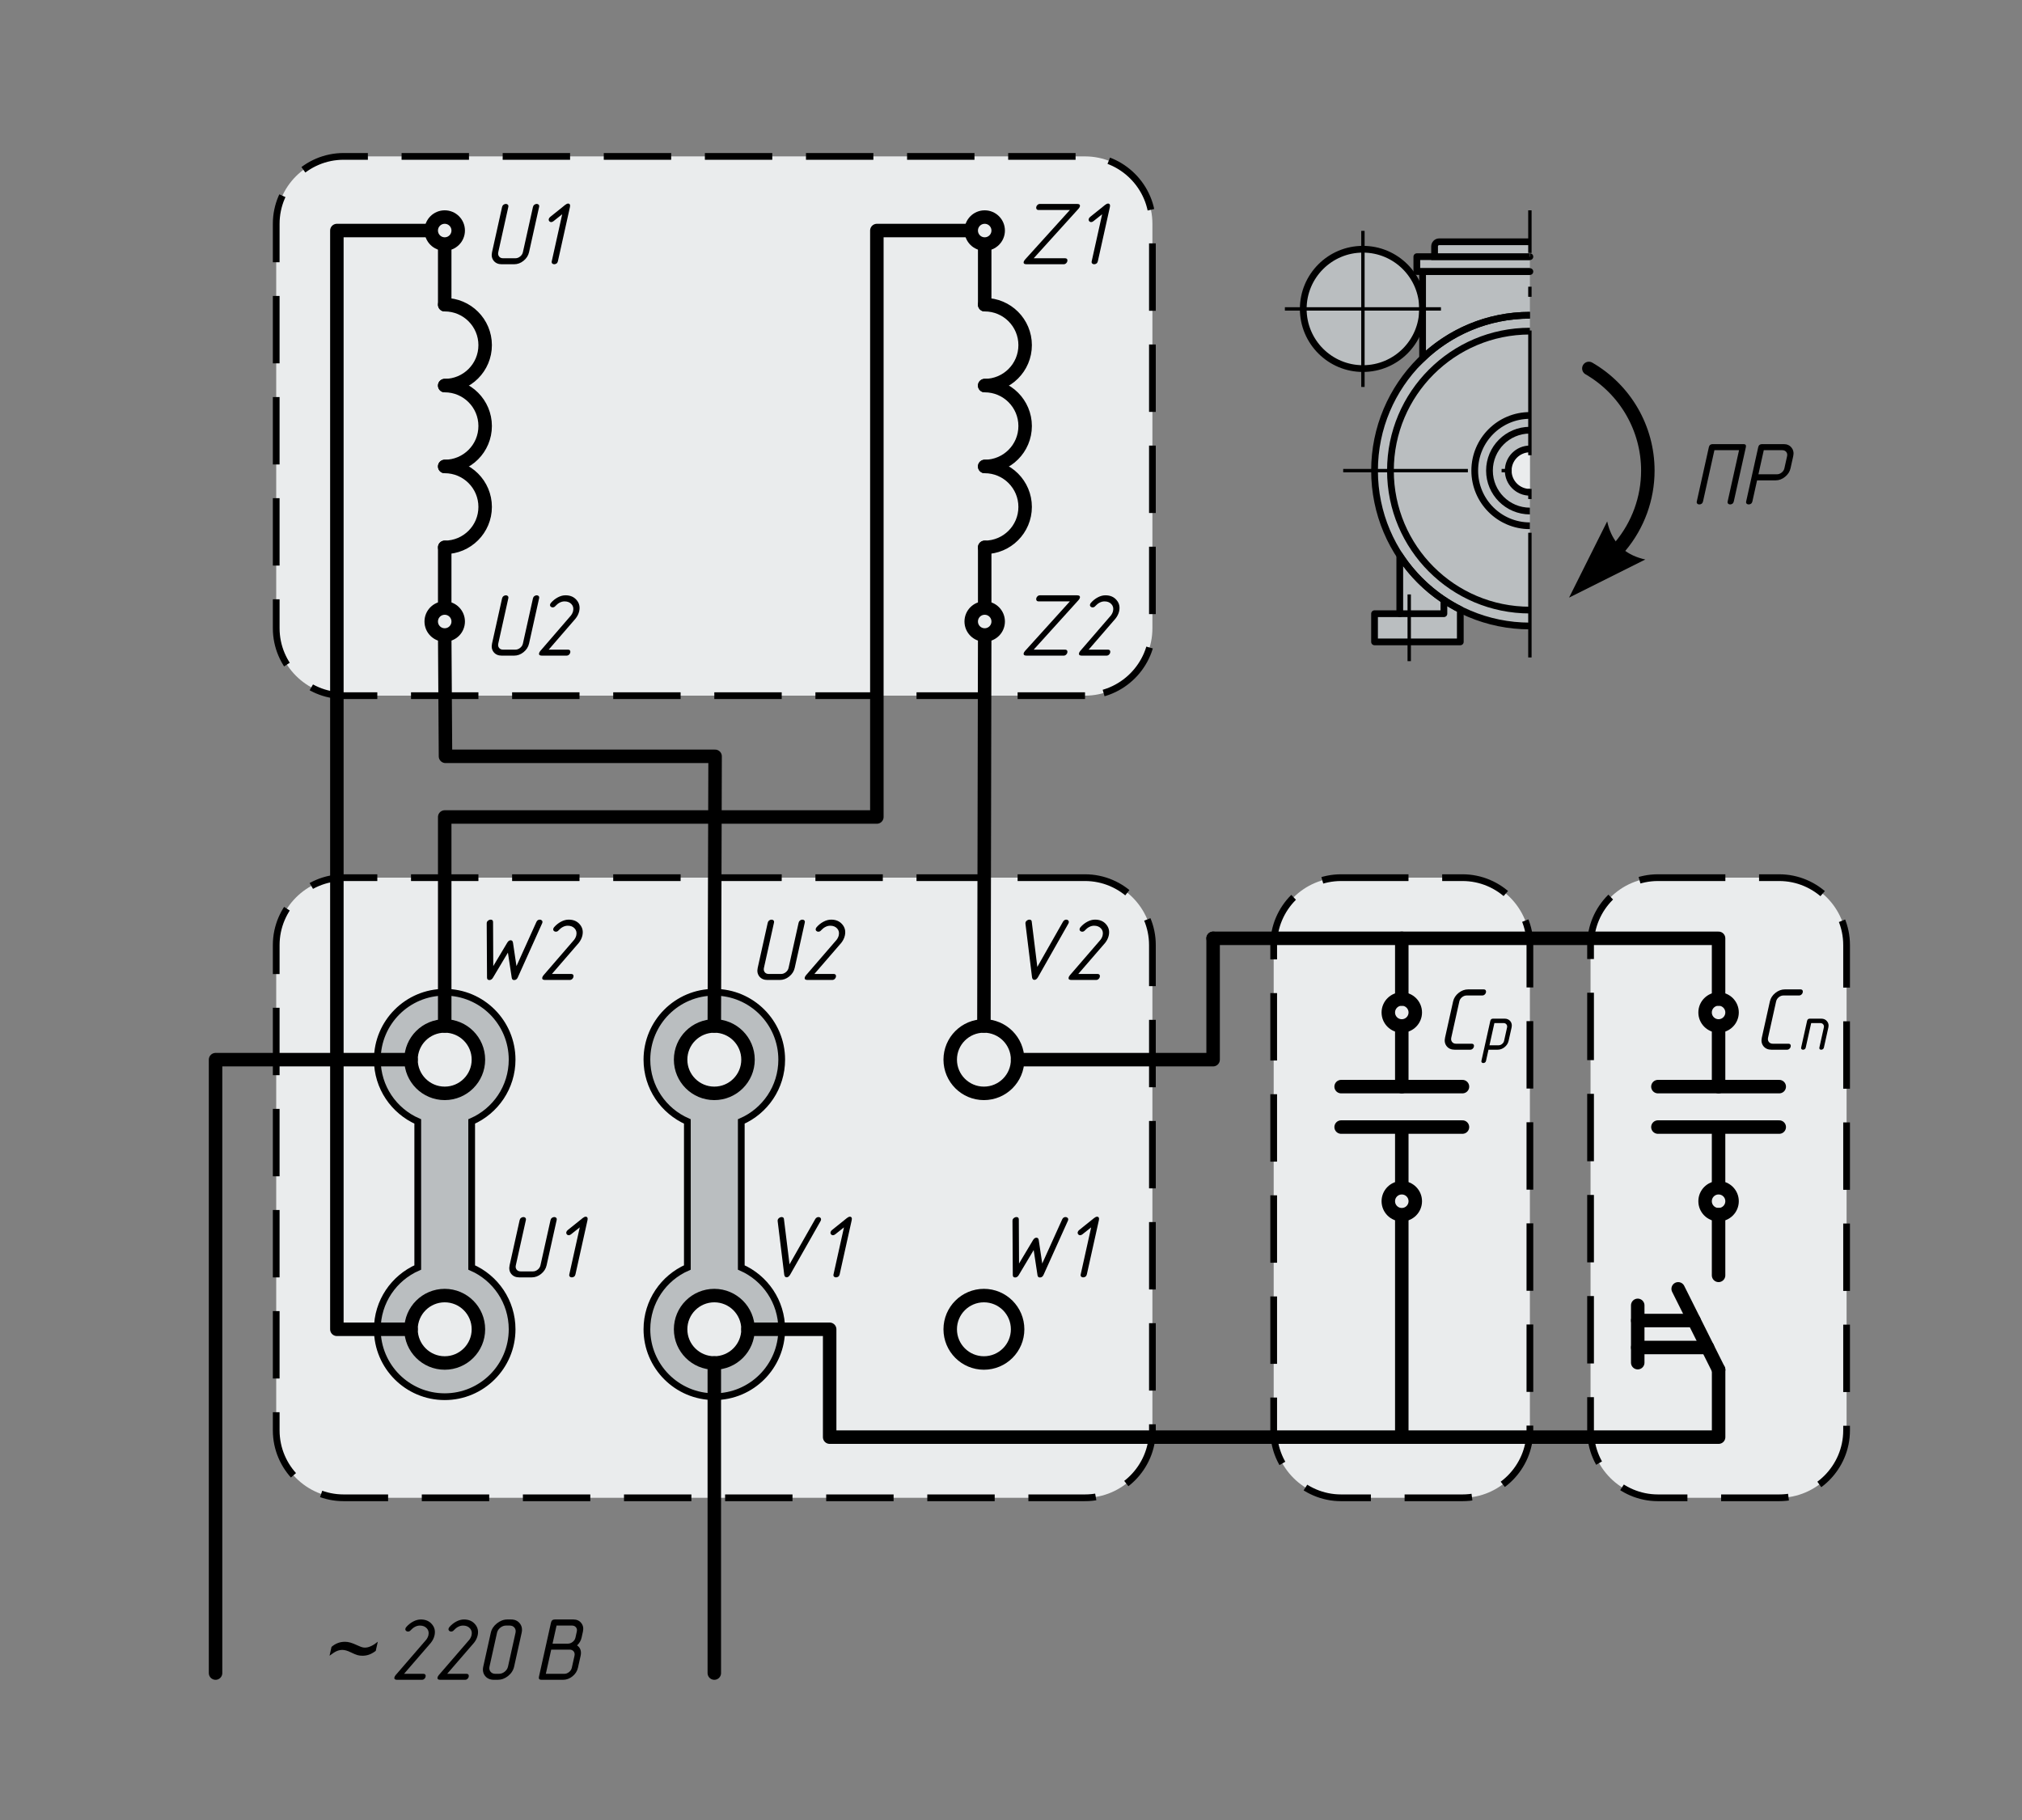
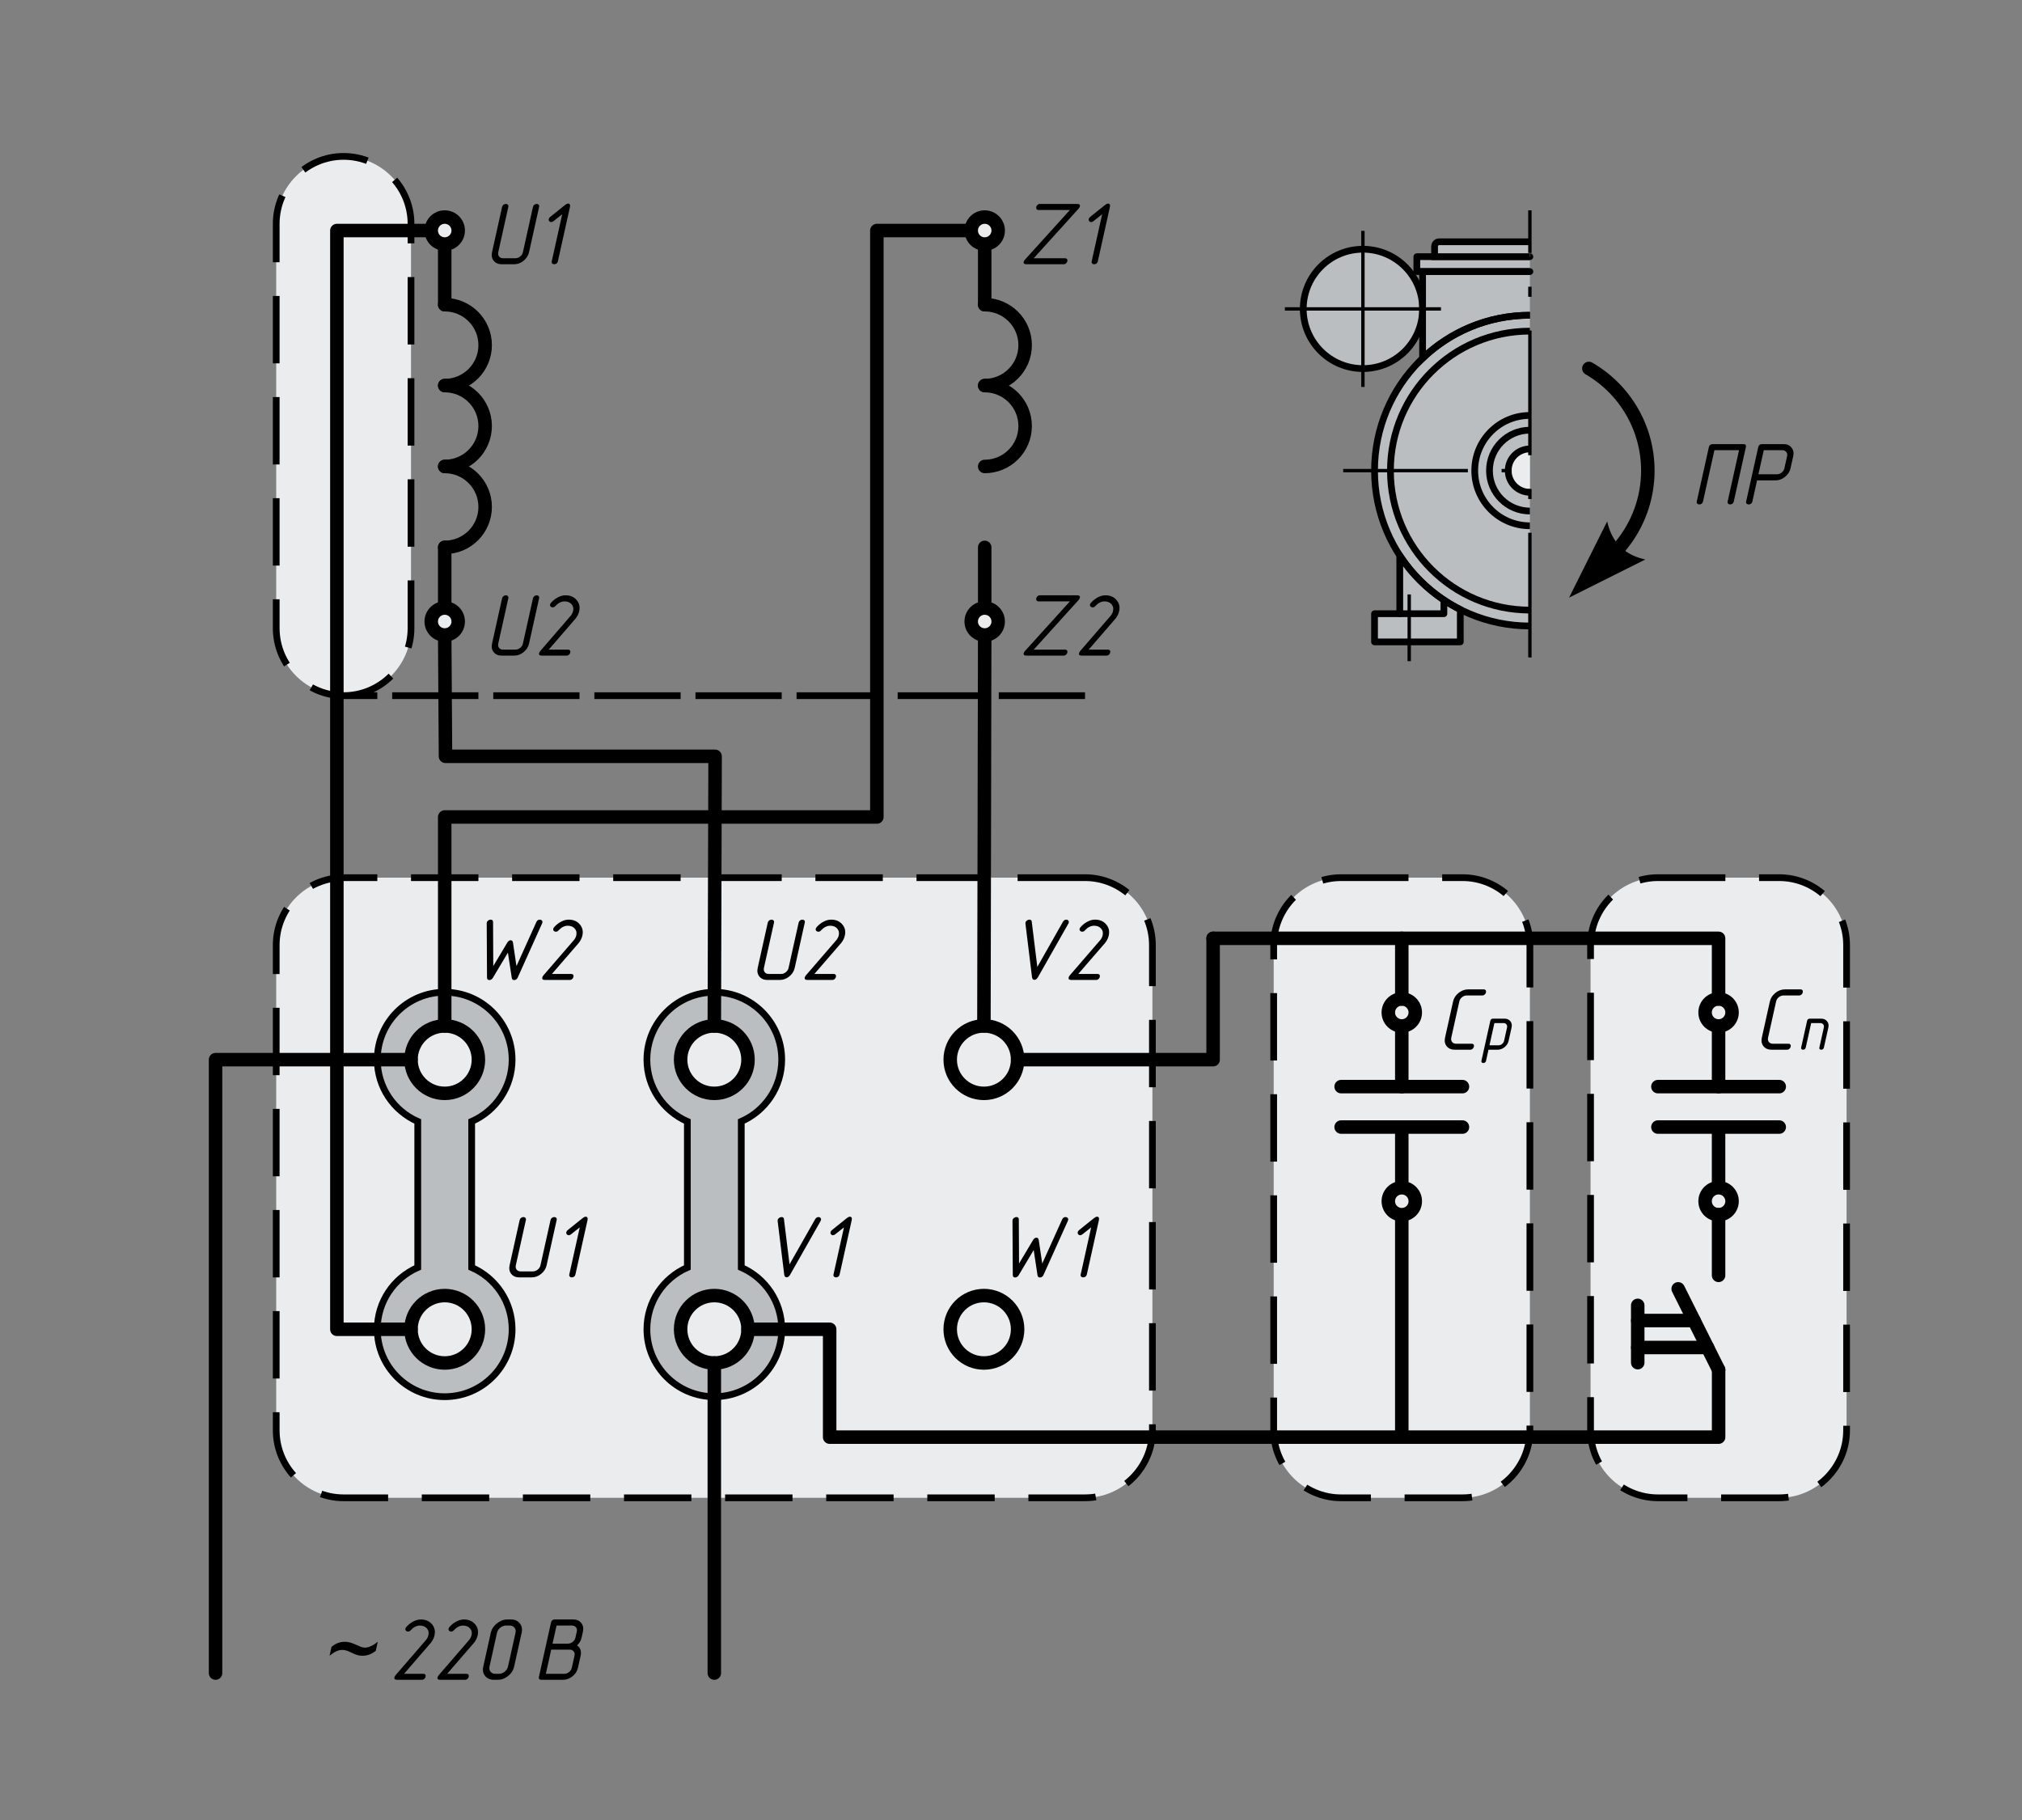
<svg xmlns="http://www.w3.org/2000/svg" xml:space="preserve" width="400px" height="360px" version="1.1" style="shape-rendering:geometricPrecision; text-rendering:geometricPrecision; image-rendering:optimizeQuality; fill-rule:evenodd; clip-rule:evenodd" viewBox="0 0 40000 36000">
  <rect x="0" y="0" width="40000" height="36000" fill="#808080" stroke="none" />
  <defs>
    <style type="text/css">
   
    .str1 {stroke:black;stroke-width:133.3;stroke-miterlimit:22.926}
    .str2 {stroke:black;stroke-width:266.7;stroke-miterlimit:22.926}
    .str7 {stroke:black;stroke-width:66.7;stroke-miterlimit:10}
    .str4 {stroke:black;stroke-width:133.3;stroke-linecap:round;stroke-linejoin:round;stroke-miterlimit:22.926}
    .str6 {stroke:black;stroke-width:133.3;stroke-linecap:round;stroke-linejoin:round;stroke-miterlimit:10}
    .str3 {stroke:black;stroke-width:266.7;stroke-linecap:round;stroke-linejoin:round;stroke-miterlimit:22.926}
    .str0 {stroke:black;stroke-width:133.3;stroke-miterlimit:22.926;stroke-dasharray:1333.3 666.7}
    .str5 {stroke:black;stroke-width:66.7;stroke-miterlimit:22.926;stroke-dasharray:2466.7 666.7 200 666.7}
    .fil2 {fill:none}
    .fil5 {fill:none;fill-rule:nonzero}
    .fil1 {fill:#BABEC0}
    .fil0 {fill:#EAECED}
    .fil3 {fill:black;fill-rule:nonzero}
    .fil4 {fill:#BABEC0;fill-rule:nonzero}
   
  </style>
  </defs>
  <g id="Слой_x0020_1">
-     <path class="fil0 str0" d="M21464.2 13760.2l-14666.7 0c-733.3,0 -1333.3,-600 -1333.3,-1333.3l0 -8000.1c0,-733.3 600,-1333.3 1333.3,-1333.3l14666.7 0c733.3,0 1333.3,600 1333.3,1333.3l0 8000.1c0,733.3 -600,1333.3 -1333.3,1333.3z" />
+     <path class="fil0 str0" d="M21464.2 13760.2l-14666.7 0c-733.3,0 -1333.3,-600 -1333.3,-1333.3l0 -8000.1c0,-733.3 600,-1333.3 1333.3,-1333.3c733.3,0 1333.3,600 1333.3,1333.3l0 8000.1c0,733.3 -600,1333.3 -1333.3,1333.3z" />
    <path class="fil0 str0" d="M26529.9 17360.2l2401.8 0c733.3,0 1333.3,600 1333.3,1333.3l0 9600.1c0,733.4 -600,1333.3 -1333.3,1333.3l-2401.8 0c-733.3,0 -1333.3,-599.9 -1333.3,-1333.3l0 -9600.1c0,-733.3 600,-1333.3 1333.3,-1333.3z" />
    <path class="fil0 str0" d="M21464.2 17360.2l-14666.7 0c-733.3,0 -1333.3,600 -1333.3,1333.3l0 9600.1c0,733.3 600,1333.3 1333.3,1333.3l14666.7 0c733.3,0 1333.3,-600 1333.3,-1333.3l0 -9600.1c0,-733.3 -600,-1333.3 -1333.3,-1333.3z" />
    <path class="fil1 str1" d="M8797.5 27626.9c736.4,0 1333.3,-597 1333.3,-1333.4 0,-546.7 -329.1,-1016.5 -800,-1222.2l0 -2888.8c470.9,-205.8 800,-675.5 800,-1222.3 0,-736.4 -596.9,-1333.3 -1333.3,-1333.3 -736.4,0 -1333.3,596.9 -1333.3,1333.3 0,546.8 329.1,1016.5 800,1222.3l0 2888.8c-470.9,205.7 -800,675.5 -800,1222.2 0,736.4 596.9,1333.4 1333.3,1333.4z" />
    <circle class="fil0 str2" cx="8797.5" cy="20960.2" r="666.7" />
    <circle class="fil0 str2" cx="8797.5" cy="26293.5" r="666.7" />
    <path class="fil1 str1" d="M14130.8 27626.9c-736.3,0 -1333.3,-597 -1333.3,-1333.4 0,-546.7 329.1,-1016.5 800,-1222.2l0 -2888.8c-470.9,-205.8 -800,-675.5 -800,-1222.3 0,-736.4 597,-1333.3 1333.3,-1333.3 736.4,0 1333.4,596.9 1333.4,1333.3 0,546.8 -329.1,1016.5 -800,1222.3l0 2888.8c470.9,205.7 800,675.5 800,1222.2 0,736.4 -597,1333.4 -1333.4,1333.4z" />
    <circle class="fil0 str2" cx="14130.8" cy="20960.2" r="666.7" />
    <circle class="fil0 str2" cx="14130.8" cy="26293.5" r="666.7" />
    <polyline class="fil2 str3" points="14130.8,20293.5 14146.4,14960.3 8813,14960.3 8797.5,12560.2 " />
    <polyline class="fil2 str3" points="8797.5,20293.5 8797.5,16160.3 17346.3,16160.4 17346.3,4560.3 19213,4560.3 " />
    <circle class="fil0 str2" cx="19464.2" cy="20960.2" r="666.7" />
    <circle class="fil0 str2" cx="19464.2" cy="26293.5" r="666.7" />
    <line class="fil2 str3" x1="19479.7" y1="12560.3" x2="19464.2" y2="20293.5" />
    <polyline class="fil2 str3" points="8130.8,26293.5 6664.1,26293.7 6664.1,4560.2 8530.8,4560.2 " />
    <polyline class="fil2 str3" points="4264.2,33093.6 4264.2,20960.2 8130.8,20960.2 " />
    <line class="fil2 str3" x1="14130.8" y1="26960.2" x2="14130.8" y2="33093.6" />
    <polyline class="fil2 str3" points="14797.5,26293.5 16412.7,26293.5 16412.7,28426.9 27730.8,28426.9 27730.8,24026.9 " />
    <line class="fil2 str3" x1="26530.8" y1="22293.6" x2="28930.8" y2="22293.6" />
    <line class="fil2 str3" x1="26530.8" y1="21493.6" x2="28930.8" y2="21493.6" />
    <line class="fil2 str3" x1="27730.8" y1="23493.6" x2="27730.8" y2="22293.6" />
    <line class="fil2 str3" x1="27730.8" y1="21493.6" x2="27730.8" y2="20293.6" />
    <circle class="fil0 str2" cx="27730.8" cy="23760.3" r="266.7" />
    <polyline class="fil2 str3" points="20130.8,20960 23998.3,20960.2 23998.3,18560.3 " />
    <circle class="fil0 str2" cx="27730.8" cy="20026.9" r="266.7" />
    <path class="fil2 str3" d="M19479.7 7626.9c441.8,0 800,-358.1 800,-800 0,-441.8 -358.2,-800 -800,-800" />
    <path class="fil2 str3" d="M19479.7 9226.9c441.8,0 800,-358.1 800,-800 0,-441.8 -358.2,-800 -800,-800" />
-     <path class="fil2 str3" d="M19479.7 10826.9c441.8,0 800,-358.1 800,-800 0,-441.8 -358.2,-800 -800,-800" />
    <line class="fil2 str3" x1="19479.7" y1="6026.9" x2="19479.7" y2="4826.9" />
    <circle class="fil0 str2" cx="19479.7" cy="4560.3" r="266.7" />
    <line class="fil2 str3" x1="19479.7" y1="10826.9" x2="19479.7" y2="12027" />
    <circle class="fil0 str2" cx="19479.7" cy="12293.6" r="266.7" />
    <path class="fil2 str3" d="M8797.5 7626.9c441.8,0 800,-358.2 800,-800 0,-441.9 -358.2,-800 -800,-800" />
    <path class="fil2 str3" d="M8797.5 9226.9c441.8,0 800,-358.2 800,-800 0,-441.9 -358.2,-800 -800,-800" />
    <path class="fil2 str3" d="M8797.5 10826.9c441.8,0 800,-358.2 800,-800 0,-441.9 -358.2,-800 -800,-800" />
    <line class="fil2 str3" x1="8797.5" y1="6026.9" x2="8797.5" y2="4826.8" />
    <circle class="fil0 str2" cx="8797.5" cy="4560.2" r="266.7" />
    <line class="fil2 str3" x1="8797.5" y1="10826.9" x2="8797.5" y2="12026.9" />
    <circle class="fil0 str2" cx="8797.5" cy="12293.6" r="266.7" />
    <path class="fil3" d="M21336.6 4127.8c14.6,-17.4 23.3,-32.5 26.2,-45.3 7.2,-32.6 -11.8,-48.9 -57,-48.9l-732.1 0c-19,0 -35.3,6.1 -48.7,18.3 -13.4,12.2 -21.9,26.5 -25.5,42.8 -3.7,16.3 -1.4,30.2 6.7,41.9 8.1,11.6 21.7,17.4 40.8,17.4l617.7 0 -887.5 980.6c-14.6,17.4 -23.3,32.5 -26.1,45.3 -7,31.5 12.1,47.2 57.3,47.2l732.1 0c19,0 35.2,-6.2 48.7,-18.4 13.4,-12.2 21.8,-25.8 25.2,-41 3.8,-17.4 2,-31.7 -5.7,-42.7 -7.7,-11.1 -21.6,-16.6 -41.9,-16.6l-617.7 0 887.5 -980.6z" />
    <path id="1" class="fil3" d="M21717.9 5167.7l238.5 -1073c4.9,-22.1 3.9,-39 -3.1,-50.6 -6.9,-11.6 -17.5,-17.5 -31.8,-17.5 -17.8,0 -37.6,8.8 -59.4,26.2l-295.5 237.3c-16,12.8 -25.6,26.8 -29,41.9 -3.6,16.3 -0.5,30.5 9.3,42.7 9.7,12.2 23,18.4 39.6,18.4 14.3,0 29.4,-6.4 45.4,-19.2l171.3 -136.1 -206.8 929.9c-4.1,18.6 -1.1,33.2 9.1,43.7 10.2,10.4 23,15.7 38.5,15.7 17.8,0 33.5,-5 47,-14.9 13.5,-9.9 22.5,-24.7 26.9,-44.5z" />
    <path class="fil3" d="M10465.8 4987.9l198.6 -893.3c4.4,-19.8 1.8,-34.9 -7.8,-45.4 -9.5,-10.4 -22.7,-15.7 -39.3,-15.7 -16.7,0 -32.2,5.5 -46.6,16.6 -14.3,11 -23.6,25.9 -27.7,44.5l-198.6 893.3c-7.5,33.7 -25.7,62.2 -54.7,85.5 -29,23.3 -60.2,34.9 -93.5,34.9l-244.6 0c-34.5,0 -60.8,-11.6 -78.8,-34.9 -18.1,-23.3 -23.3,-51.8 -15.8,-85.5l198.5 -893.3c4.4,-19.8 1.5,-34.9 -8.6,-45.4 -10.2,-10.4 -23,-15.7 -38.5,-15.7 -17.8,0 -33.9,5.5 -48.3,16.6 -14.4,11 -23.6,25.9 -27.8,44.5l-198.5 893.3c-15,67.5 -3.9,124.5 33.4,171 37.5,45.4 90.2,68 158,68l244.6 0c67.9,0 130.1,-22.6 186.6,-68 57.9,-46.5 94.4,-103.5 109.4,-171z" />
    <path id="1" class="fil3" d="M11036.5 5167.6l238.5 -1073c4.9,-22.1 3.9,-39 -3,-50.6 -7,-11.6 -17.6,-17.5 -31.9,-17.5 -17.8,0 -37.6,8.8 -59.3,26.2l-295.6 237.3c-15.9,12.8 -25.6,26.7 -29,41.9 -3.6,16.2 -0.5,30.5 9.3,42.7 9.8,12.2 23,18.3 39.7,18.3 14.2,0 29.4,-6.4 45.3,-19.1l171.3 -136.1 -206.7 929.9c-4.2,18.6 -1.2,33.2 9,43.7 10.2,10.4 23,15.6 38.5,15.6 17.8,0 33.5,-4.9 47,-14.8 13.5,-9.9 22.5,-24.7 26.9,-44.5z" />
    <path class="fil3" d="M21336.6 11869.4c14.6,-17.4 23.3,-32.5 26.2,-45.3 7.2,-32.6 -11.8,-48.9 -57,-48.9l-732.1 0c-19,0 -35.3,6.1 -48.7,18.3 -13.4,12.2 -21.9,26.5 -25.5,42.8 -3.7,16.3 -1.4,30.2 6.7,41.9 8.1,11.6 21.7,17.4 40.8,17.4l617.7 0 -887.5 980.6c-14.6,17.4 -23.3,32.5 -26.1,45.3 -7,31.5 12.1,47.2 57.3,47.2l732.1 0c19,0 35.2,-6.2 48.7,-18.4 13.4,-12.2 21.8,-25.8 25.2,-41 3.8,-17.4 2,-31.7 -5.7,-42.7 -7.7,-11.1 -21.6,-16.6 -41.9,-16.6l-617.7 0 887.5 -980.6z" />
    <path id="1" class="fil3" d="M22067.5 12235.8c36.6,-46.5 60.5,-95.3 71.9,-146.5 18.9,-84.9 1.8,-158.2 -51.1,-219.9 -52.7,-62.8 -126.1,-94.2 -220.1,-94.2 -50,0 -100.7,13.7 -152,41 -51.3,27.4 -96.1,63.1 -134.5,107.3 -9.5,10.5 -15.5,21.6 -18.1,33.2 -3.6,16.3 -0.1,29.9 10.5,41 10.7,11 23.7,16.6 39.2,16.6 22.6,0 41.4,-9.4 56.2,-28 25.2,-27.9 53.4,-50 84.4,-66.3 31,-16.2 63.1,-24.4 96.5,-24.4 58.3,0 104.1,18.6 137.5,55.8 32.5,36.1 42.8,80.9 30.9,134.4 -6.7,30.2 -21.1,59.9 -43,89l-605.9 701.4c-13.1,16.3 -21.3,31.4 -24.4,45.3 -6.9,31.5 11.6,47.2 55.6,47.2l487.5 0c19,0 35.3,-6.2 48.7,-18.4 13.4,-12.2 21.8,-25.8 25.2,-41 3.8,-17.4 2,-31.7 -5.7,-42.7 -7.7,-11.1 -21.6,-16.6 -41.9,-16.6l-378.5 0 531.1 -614.2z" />
    <path class="fil3" d="M10465.8 12729.5l198.6 -893.3c4.4,-19.8 1.8,-34.9 -7.8,-45.4 -9.5,-10.4 -22.7,-15.7 -39.3,-15.7 -16.7,0 -32.2,5.5 -46.6,16.6 -14.3,11 -23.6,25.9 -27.7,44.5l-198.6 893.3c-7.5,33.7 -25.7,62.2 -54.7,85.5 -29,23.3 -60.2,34.9 -93.5,34.9l-244.6 0c-34.5,0 -60.8,-11.6 -78.8,-34.9 -18.1,-23.3 -23.3,-51.8 -15.8,-85.5l198.5 -893.3c4.4,-19.8 1.5,-34.9 -8.6,-45.4 -10.2,-10.4 -23,-15.7 -38.5,-15.7 -17.8,0 -33.9,5.5 -48.3,16.6 -14.4,11 -23.6,25.9 -27.8,44.5l-198.5 893.3c-15,67.5 -3.9,124.5 33.4,171 37.5,45.4 90.2,68 158,68l244.6 0c67.9,0 130.1,-22.6 186.6,-68 57.9,-46.5 94.4,-103.5 109.4,-171z" />
    <path id="1" class="fil3" d="M11386.2 12235.7c36.5,-46.5 60.5,-95.3 71.8,-146.5 18.9,-84.9 1.9,-158.2 -51.1,-219.9 -52.7,-62.8 -126,-94.2 -220.1,-94.2 -50,0 -100.6,13.7 -151.9,41 -51.4,27.4 -96.2,63.1 -134.6,107.3 -9.4,10.5 -15.5,21.5 -18.1,33.2 -3.6,16.3 -0.1,29.9 10.6,41 10.6,11 23.6,16.6 39.1,16.6 22.6,0 41.4,-9.4 56.2,-28 25.3,-27.9 53.4,-50 84.4,-66.3 31,-16.2 63.2,-24.4 96.5,-24.4 58.3,0 104.2,18.6 137.6,55.8 32.4,36.1 42.7,80.9 30.8,134.4 -6.7,30.2 -21.1,59.9 -43,89l-605.9 701.4c-13.1,16.3 -21.2,31.4 -24.3,45.3 -7,31.5 11.5,47.1 55.6,47.1l487.4 0c19,0 35.3,-6.1 48.7,-18.3 13.4,-12.2 21.8,-25.9 25.2,-41 3.9,-17.4 2,-31.7 -5.7,-42.7 -7.7,-11.1 -21.6,-16.6 -41.8,-16.6l-378.6 0 531.2 -614.2z" />
    <path class="fil3" d="M10724.7 18263.7c1.7,-2.3 3.3,-7 4.9,-13.9 3.9,-17.5 0.5,-31.7 -10.1,-42.8 -10.7,-11 -24.3,-16.5 -41,-16.5 -31,0 -53.5,15.6 -67.6,47l-393.9 872.4 -68.6 -462.3c-4.7,-32.6 -20.1,-48.9 -46.3,-48.9 -26.2,0 -48.9,16.3 -68,48.9l-276 462.3 -4.2 -872.4c-0.2,-31.4 -16.4,-47 -48.5,-47 -15.5,0 -31,5.5 -46.5,16.5 -15.6,11.1 -25.2,24.7 -28.8,41 -1.8,8.2 -2.4,13.4 -1.7,15.7l6.1 1073.1c-0.1,32.5 15.9,48.8 48,48.8 11.9,0 24.1,-3.7 36.5,-11.3 12.4,-7.6 22.4,-17.8 30,-30.6l298.8 -500.7 76.1 500.7c4.6,28 20.5,41.9 47.9,41.9 30.9,0 54.2,-16.3 69.7,-48.8l483.2 -1073.1z" />
    <path id="1" class="fil3" d="M11449.2 18651.1c36.5,-46.6 60.5,-95.4 71.9,-146.6 18.8,-84.9 1.8,-158.2 -51.2,-219.8 -52.7,-62.8 -126,-94.2 -220,-94.2 -50,0 -100.7,13.6 -152,41 -51.3,27.3 -96.2,63.1 -134.6,107.2 -9.4,10.5 -15.5,21.6 -18,33.2 -3.7,16.3 -0.2,30 10.5,41 10.6,11.1 23.7,16.6 39.1,16.6 22.7,0 41.4,-9.3 56.2,-27.9 25.3,-27.9 53.4,-50.1 84.4,-66.3 31,-16.3 63.2,-24.5 96.5,-24.5 58.3,0 104.2,18.7 137.6,55.9 32.4,36 42.7,80.8 30.8,134.3 -6.7,30.3 -21,59.9 -43,89l-605.8 701.4c-13.2,16.3 -21.3,31.4 -24.4,45.4 -7,31.4 11.5,47.1 55.6,47.1l487.4 0c19.1,0 35.3,-6.1 48.7,-18.3 13.5,-12.3 21.9,-25.9 25.2,-41 3.9,-17.5 2,-31.7 -5.7,-42.8 -7.6,-11 -21.6,-16.6 -41.8,-16.6l-378.5 0 531.1 -614.1z" />
    <path class="fil3" d="M15721.3 19144.8l198.6 -893.3c4.4,-19.8 1.8,-34.9 -7.8,-45.4 -9.6,-10.4 -22.7,-15.6 -39.4,-15.6 -16.6,0 -32.1,5.5 -46.5,16.5 -14.4,11.1 -23.6,25.9 -27.7,44.5l-198.6 893.3c-7.5,33.8 -25.8,62.3 -54.8,85.5 -28.9,23.3 -60.1,34.9 -93.4,34.9l-244.6 0c-34.5,0 -60.8,-11.6 -78.9,-34.9 -18,-23.2 -23.3,-51.7 -15.8,-85.5l198.6 -893.3c4.4,-19.8 1.5,-34.9 -8.6,-45.4 -10.2,-10.4 -23,-15.6 -38.5,-15.6 -17.9,0 -34,5.5 -48.3,16.5 -14.4,11.1 -23.6,25.9 -27.8,44.5l-198.6 893.3c-15,67.5 -3.8,124.5 33.4,171 37.6,45.4 90.3,68.1 158.1,68.1l244.6 0c67.9,0 130,-22.7 186.6,-68.1 57.9,-46.5 94.4,-103.5 109.4,-171z" />
    <path id="1" class="fil3" d="M16641.7 18651.1c36.5,-46.6 60.4,-95.4 71.8,-146.6 18.9,-84.9 1.8,-158.2 -51.1,-219.8 -52.7,-62.8 -126.1,-94.2 -220.1,-94.2 -50,0 -100.6,13.6 -152,41 -51.3,27.3 -96.1,63.1 -134.5,107.2 -9.5,10.5 -15.5,21.6 -18.1,33.2 -3.6,16.3 -0.1,30 10.5,41 10.7,11.1 23.7,16.6 39.2,16.6 22.6,0 41.4,-9.3 56.2,-27.9 25.3,-27.9 53.4,-50.1 84.4,-66.3 31,-16.3 63.1,-24.5 96.5,-24.5 58.3,0 104.1,18.7 137.5,55.9 32.5,36 42.8,80.8 30.9,134.3 -6.7,30.3 -21.1,59.9 -43,89l-605.9 701.4c-13.1,16.3 -21.3,31.4 -24.3,45.4 -7,31.4 11.5,47.1 55.5,47.1l487.5 0c19,0 35.3,-6.1 48.7,-18.3 13.4,-12.3 21.8,-25.9 25.2,-41 3.9,-17.5 2,-31.7 -5.7,-42.8 -7.7,-11 -21.6,-16.6 -41.8,-16.6l-378.6 0 531.2 -614.1z" />
    <path class="fil3" d="M21134 18270.7c2.2,-4.6 4,-8.7 5.4,-12.2 1.3,-3.5 2.4,-7 3.2,-10.5 3.6,-16.3 0.4,-29.9 -9.6,-41 -10.1,-11 -23.4,-16.5 -40.1,-16.5 -11.9,0 -23.7,3.4 -35.4,10.4 -11.6,7 -21.4,17.5 -29.3,31.4l-507.4 893.4 -110.3 -893.4c-0.9,-17.4 -8.3,-29.6 -22.2,-36.6 -8.8,-3.5 -17.3,-5.2 -25.7,-5.2 -15.4,0 -30.9,5.5 -46.5,16.5 -15.6,11.1 -25.1,24.7 -28.8,41 -0.7,3.5 -1.2,7 -1.4,10.5 -0.2,3.5 -0.2,7.6 0,12.2l130.2 1060.8c5.6,33.8 21.5,50.6 47.6,50.6 25,0 47.8,-16.8 68.4,-50.6l601.9 -1060.8z" />
    <path id="1" class="fil3" d="M21861.8 18651.1c36.5,-46.6 60.5,-95.4 71.9,-146.6 18.8,-84.9 1.8,-158.2 -51.1,-219.8 -52.7,-62.8 -126.1,-94.2 -220.1,-94.2 -50,0 -100.7,13.6 -152,41 -51.3,27.3 -96.2,63.1 -134.6,107.2 -9.4,10.5 -15.4,21.6 -18,33.2 -3.6,16.3 -0.1,30 10.5,41 10.6,11.1 23.7,16.6 39.2,16.6 22.6,0 41.3,-9.3 56.2,-27.9 25.2,-27.9 53.3,-50.1 84.3,-66.3 31,-16.3 63.2,-24.5 96.5,-24.5 58.4,0 104.2,18.7 137.6,55.9 32.5,36 42.7,80.8 30.8,134.3 -6.7,30.3 -21,59.9 -43,89l-605.8 701.4c-13.2,16.3 -21.3,31.4 -24.4,45.4 -7,31.4 11.6,47.1 55.6,47.1l487.4 0c19.1,0 35.3,-6.1 48.7,-18.3 13.5,-12.3 21.9,-25.9 25.2,-41 3.9,-17.5 2,-31.7 -5.6,-42.8 -7.7,-11 -21.7,-16.6 -41.9,-16.6l-378.5 0 531.1 -614.1z" />
    <path class="fil3" d="M10813.1 25027.9l198.6 -893.3c4.4,-19.8 1.8,-34.9 -7.8,-45.4 -9.5,-10.4 -22.7,-15.7 -39.3,-15.7 -16.7,0 -32.2,5.5 -46.6,16.6 -14.3,11 -23.6,25.9 -27.7,44.5l-198.6 893.3c-7.5,33.7 -25.7,62.2 -54.7,85.5 -29,23.3 -60.2,34.9 -93.5,34.9l-244.6 0c-34.5,0 -60.8,-11.6 -78.8,-34.9 -18.1,-23.3 -23.3,-51.8 -15.8,-85.5l198.6 -893.3c4.3,-19.8 1.4,-34.9 -8.7,-45.4 -10.2,-10.4 -23,-15.7 -38.5,-15.7 -17.8,0 -33.9,5.5 -48.3,16.6 -14.4,11 -23.6,25.9 -27.7,44.5l-198.6 893.3c-15,67.5 -3.9,124.5 33.4,171 37.5,45.4 90.2,68 158,68l244.6 0c67.9,0 130.1,-22.6 186.6,-68 57.9,-46.5 94.4,-103.5 109.4,-171z" />
    <path id="1" class="fil3" d="M11383.8 25207.6l238.5 -1073c4.9,-22.1 3.9,-39 -3,-50.6 -7,-11.6 -17.6,-17.5 -31.8,-17.5 -17.9,0 -37.7,8.8 -59.4,26.2l-295.6 237.3c-15.9,12.8 -25.6,26.7 -29,41.9 -3.6,16.2 -0.5,30.5 9.3,42.7 9.8,12.2 23,18.3 39.7,18.3 14.2,0 29.4,-6.4 45.3,-19.1l171.3 -136.1 -206.7 929.9c-4.2,18.6 -1.1,33.2 9,43.7 10.2,10.4 23,15.6 38.5,15.6 17.8,0 33.5,-4.9 47,-14.8 13.5,-9.9 22.5,-24.7 26.9,-44.5z" />
    <path class="fil3" d="M16232.2 24153.8c2.2,-4.7 4,-8.7 5.4,-12.2 1.4,-3.5 2.4,-7 3.2,-10.5 3.6,-16.3 0.4,-30 -9.6,-41 -10.1,-11.1 -23.4,-16.6 -40.1,-16.6 -11.9,0 -23.7,3.5 -35.3,10.5 -11.7,7 -21.5,17.4 -29.3,31.4l-507.5 893.3 -110.3 -893.3c-0.9,-17.5 -8.3,-29.7 -22.2,-36.6 -8.8,-3.5 -17.3,-5.3 -25.6,-5.3 -15.5,0 -31,5.5 -46.6,16.6 -15.5,11 -25.1,24.7 -28.7,41 -0.8,3.5 -1.3,7 -1.5,10.5 -0.1,3.5 -0.2,7.5 0,12.2l130.2 1060.8c5.6,33.7 21.5,50.6 47.7,50.6 25,0 47.8,-16.9 68.4,-50.6l601.8 -1060.8z" />
    <path id="1" class="fil3" d="M16610.3 25207.6l238.6 -1073c4.9,-22.1 3.9,-39 -3.1,-50.6 -6.9,-11.6 -17.5,-17.5 -31.8,-17.5 -17.8,0 -37.6,8.8 -59.4,26.2l-295.5 237.3c-16,12.8 -25.6,26.7 -29,41.9 -3.6,16.2 -0.5,30.5 9.3,42.7 9.7,12.2 23,18.3 39.6,18.3 14.3,0 29.4,-6.4 45.4,-19.1l171.3 -136.1 -206.8 929.9c-4.1,18.6 -1.1,33.2 9.1,43.7 10.2,10.4 23,15.6 38.5,15.6 17.8,0 33.5,-4.9 47,-14.8 13.5,-9.9 22.5,-24.7 26.8,-44.5z" />
    <path class="fil3" d="M21125.6 24146.8c1.7,-2.3 3.3,-7 4.9,-14 3.8,-17.4 0.4,-31.7 -10.2,-42.7 -10.6,-11.1 -24.3,-16.6 -40.9,-16.6 -31,0 -53.5,15.7 -67.6,47.1l-394 872.4 -68.6 -462.3c-4.6,-32.6 -20.1,-48.9 -46.2,-48.9 -26.2,0 -48.9,16.3 -68.1,48.9l-275.9 462.3 -4.3 -872.4c-0.1,-31.4 -16.3,-47.1 -48.4,-47.1 -15.5,0 -31,5.5 -46.6,16.6 -15.5,11 -25.1,24.7 -28.7,41 -1.8,8.1 -2.4,13.4 -1.7,15.7l6.1 1073c-0.1,32.6 15.9,48.9 48,48.9 11.9,0 24.1,-3.8 36.5,-11.4 12.4,-7.5 22.4,-17.7 30,-30.5l298.8 -500.7 76.1 500.7c4.5,27.9 20.5,41.9 47.8,41.9 31,0 54.2,-16.3 69.8,-48.9l483.2 -1073z" />
    <path id="1" class="fil3" d="M21500.4 25207.6l238.5 -1073c4.9,-22.1 3.9,-39 -3,-50.6 -7,-11.6 -17.6,-17.5 -31.9,-17.5 -17.8,0 -37.6,8.8 -59.3,26.2l-295.6 237.3c-16,12.8 -25.6,26.7 -29,41.9 -3.6,16.2 -0.5,30.5 9.3,42.7 9.8,12.2 23,18.3 39.7,18.3 14.2,0 29.4,-6.4 45.3,-19.1l171.3 -136.1 -206.7 929.9c-4.2,18.6 -1.2,33.2 9,43.7 10.2,10.4 23,15.6 38.5,15.6 17.8,0 33.5,-4.9 47,-14.8 13.5,-9.9 22.5,-24.7 26.9,-44.5z" />
    <path class="fil3" d="M29083.4 20763.6c19.1,0 35.3,-6.1 48.7,-18.3 13.4,-12.2 21.8,-25.9 25.2,-41 3.9,-17.4 2,-31.7 -5.7,-42.7 -7.6,-11.1 -21.6,-16.6 -41.8,-16.6l-305.3 0c-34.6,0 -60.8,-11.7 -78.9,-34.9 -18,-23.3 -23.3,-51.8 -15.8,-85.5l159 -715.4c7.5,-33.7 25.4,-61.9 53.7,-84.6 28.2,-22.7 59.6,-34 94.1,-34l305.4 0c19,0 35.2,-6.1 48.7,-18.3 13.4,-12.2 21.8,-25.9 25.2,-41 3.8,-17.5 2,-32 -5.5,-43.7 -7.6,-11.6 -21.5,-17.4 -41.7,-17.4l-305.3 0c-67.9,0 -130.8,23.3 -188.7,69.8 -58,46.5 -94.3,102.9 -109.1,169.2l-159 715.4c-15,67.5 -3.9,124.5 33.4,171 37.5,45.3 90.2,68 158.1,68l305.3 0z" />
    <path id="1" class="fil3" d="M29465.2 20676.2l97.7 -439.7 179 0c25.4,0 45,8.6 58.7,25.7 13.7,17.2 17.9,37.7 12.6,61.7l-58.6 263.6c-5.5,24.9 -18.9,45.8 -40.3,63 -21.3,17.1 -44.7,25.7 -70.2,25.7l-178.9 0zm-19.4 87.4l178.9 0c50.9,0 97.1,-16.7 138.8,-50.1 42.7,-34.3 69.5,-76.3 80.6,-126l58.6 -263.6c10.8,-48.8 2.5,-90.4 -24.9,-124.7 -26.8,-33.4 -65.6,-50.1 -116.5,-50.1l-223.7 0c-30.7,0 -49.2,14.6 -55.7,43.7l-175.8 790.7c-3,13.7 -0.8,24.4 6.7,32.1 7.5,7.7 17.4,11.6 29.6,11.6 13.2,0 24.8,-3.7 34.7,-10.9 10,-7.3 16.6,-18.3 19.8,-32.8l48.9 -219.9z" />
    <rect class="fil1" x="28028.3" y="5077.2" width="2236.7" height="294.6" />
    <path class="fil1" d="M30265 6235.5l0 6146.6c-1697.3,0 -3073.3,-1376 -3073.3,-3073.3 0,-1697.3 1376,-3073.3 3073.3,-3073.3z" />
    <path class="fil2 str1" d="M30265 12067.7c-1523.7,0 -2758.8,-1235.2 -2758.8,-2758.9 0,-1523.7 1235.1,-2758.9 2758.8,-2758.9" />
    <path class="fil1" d="M30265 5371.7l-2122.7 0 0 1714.7c551.7,-527.1 1299.4,-850.9 2122.7,-850.9l0 -863.8z" />
    <polyline class="fil2 str4" points="30265,5371.7 28028.3,5371.7 28028.3,5077.2 30265,5077.2 " />
    <path class="fil0" d="M30265 8880l0 857.6c-236.8,0 -428.8,-192 -428.8,-428.8 0,-236.9 192,-428.8 428.8,-428.8z" />
    <line class="fil2 str5" x1="26571.7" y1="9308.8" x2="30265" y2="9308.8" />
    <path class="fil2 str1" d="M30265 10108.4c-441.6,0 -799.6,-358 -799.6,-799.6 0,-441.6 358,-799.6 799.6,-799.6" />
    <path class="fil1" d="M28470.3 4782.6l1794.7 0 0 294.6 -1885.5 0 0 -203.8c0,-49.9 40.9,-90.8 90.8,-90.8z" />
    <path class="fil4 str6" d="M28888.3 12057l0 639.6 -1696.6 0 0 -557.5 499.3 0 0 -1150.9c296.6,453.7 709.9,824.1 1197.3,1068.8z" />
    <polyline class="fil2 str4" points="28564,11868.8 28564,12139.1 27691,12139.1 " />
    <line class="fil5 str7" x1="27877.8" y1="11757.9" x2="27877.8" y2="13077.9" />
    <circle class="fil1 str1" cx="26961.9" cy="6110.3" r="1180.4" />
    <line class="fil5 str7" x1="25418.2" y1="6110.3" x2="28505.5" y2="6110.3" />
    <line class="fil5 str7" x1="26961.9" y1="4566.7" x2="26961.9" y2="7653.9" />
    <path class="fil2 str1" d="M30265 10399.9c-602.6,0 -1091.1,-488.5 -1091.1,-1091.1 0,-602.6 488.5,-1091.1 1091.1,-1091.1" />
    <path class="fil2 str1" d="M30265 6235.5c-1697.3,0 -3073.3,1375.9 -3073.3,3073.3 0,1697.3 1376,3073.3 3073.3,3073.3" />
    <path class="fil2 str1" d="M30265 5371.7l-2122.7 0 0 1714.7c551.7,-527.1 1299.4,-850.9 2122.7,-850.9" />
    <path class="fil2 str1" d="M30265 5077.2l-1885.5 0 0 -203.8c0,-49.9 40.9,-90.8 90.8,-90.8l1794.7 0" />
    <path class="fil2 str1" d="M30265 9737.6c-236.8,0 -428.8,-192 -428.8,-428.8 0,-236.8 192,-428.8 428.8,-428.8" />
    <line class="fil2 str5" x1="30265" y1="13004.4" x2="30265" y2="4160.3" />
    <path class="fil2 str3" d="M32052.4 10808.6c352.7,-420.3 545.9,-951.3 545.9,-1499.8 0,-833.6 -444.7,-1603.9 -1166.6,-2020.8" />
    <path class="fil3" d="M31039.9 11821.1l1508.5 -754.2c-177.9,-39 -325.4,-107.3 -442.9,-205.3l-106.1 -106c-98,-117.6 -166.2,-265 -205.3,-442.9l-754.2 1508.4z" />
    <path class="fil3" d="M34298.6 9918.7l238.6 -1073.1c9,-40.7 -6.7,-61 -47.1,-61l-608.9 0c-41.7,0 -67,20.3 -76.1,61l-238.5 1073.1c-4.1,18.6 -1.1,33.1 9.1,43.6 10.1,10.4 23.5,15.7 40.2,15.7 17.9,0 33.6,-4.9 47,-14.8 13.6,-9.9 22.5,-24.8 26.9,-44.5l225.4 -1013.8 487.4 0 -225.4 1013.8c-4.1,18.6 -1.1,33.1 9.1,43.6 10.2,10.4 23,15.7 38.4,15.7 17.9,0 33.6,-4.9 47.1,-14.8 13.5,-9.9 22.5,-24.8 26.8,-44.5z" />
    <path id="1" class="fil3" d="M34785.9 9381.3l105.9 -476.4 366 0c33.4,0 59.4,11.4 78.2,34.1 18.7,22.7 24.4,50.9 16.9,84.6l-53.2 239c-7.5,33.7 -25.6,62 -54.5,84.6 -28.8,22.7 -59.9,34.1 -93.3,34.1l-366 0zm-26.7 120.4l366 0c67.8,0 130.1,-23.3 186.9,-69.8 58,-46.6 94.3,-103 109,-169.3l53.2 -239c14.7,-66.3 3.5,-122.7 -33.8,-169.3 -36.1,-46.5 -88.1,-69.7 -155.9,-69.7l-426.7 0c-41.7,0 -67,20.3 -76.1,61l-238.5 1073.1c-4.2,18.6 -1.2,33.1 9,43.6 10.2,10.4 23.6,15.7 40.3,15.7 17.8,0 33.5,-4.9 47,-14.8 13.5,-9.9 22.5,-24.8 26.9,-44.5l92.7 -417z" />
    <path class="fil0 str0" d="M32798.3 17360.2l2398.3 0c733.3,0 1333.3,600 1333.3,1333.3l0 9600.1c0,733.3 -600,1333.3 -1333.3,1333.3l-2398.3 0c-733.3,0 -1333.3,-600 -1333.3,-1333.3l0 -9600.1c0,-733.3 600,-1333.3 1333.3,-1333.3z" />
    <line class="fil2 str3" x1="32797.5" y1="22293.6" x2="35197.5" y2="22293.6" />
    <line class="fil2 str3" x1="32797.5" y1="21493.6" x2="35197.5" y2="21493.6" />
    <line class="fil2 str3" x1="33997.5" y1="23493.6" x2="33997.4" y2="22293.6" />
    <line class="fil2 str3" x1="33997.5" y1="21493.6" x2="33997.5" y2="20293.6" />
    <circle class="fil0 str2" cx="33997.5" cy="23760.3" r="266.7" />
    <circle class="fil0 str2" cx="33997.5" cy="20026.9" r="266.7" />
    <path class="fil3" d="M35350.1 20763.6c19,0 35.3,-6.1 48.7,-18.3 13.4,-12.2 21.8,-25.9 25.2,-41 3.9,-17.4 2,-31.7 -5.7,-42.7 -7.7,-11.1 -21.6,-16.6 -41.8,-16.6l-305.4 0c-34.5,0 -60.8,-11.7 -78.8,-34.9 -18,-23.3 -23.3,-51.8 -15.8,-85.5l159 -715.4c7.5,-33.7 25.4,-61.9 53.6,-84.6 28.3,-22.7 59.7,-34 94.2,-34l305.3 0c19.1,0 35.3,-6.1 48.7,-18.3 13.5,-12.2 21.9,-25.9 25.2,-41 3.9,-17.5 2.1,-32 -5.5,-43.7 -7.5,-11.6 -21.4,-17.4 -41.6,-17.4l-305.3 0c-67.9,0 -130.8,23.3 -188.8,69.8 -57.9,46.5 -94.2,102.9 -109,169.2l-159 715.4c-15,67.5 -3.9,124.5 33.4,171 37.5,45.3 90.2,68 158.1,68l305.3 0z" />
    <path id="1" class="fil3" d="M36081.3 20719.9l88 -396c10.9,-48.8 2.1,-90 -26.5,-123.4 -27.4,-34.3 -65.7,-51.4 -114.8,-51.4l-223.7 0c-30.7,0 -49.3,14.6 -55.8,43.7l-117.1 527.1c-3.1,13.7 -0.9,24.4 6.6,32.2 7.5,7.7 17.4,11.5 29.7,11.5 13.2,0 24.7,-3.6 34.7,-10.9 9.9,-7.3 16.5,-18.2 19.7,-32.8l107.5 -483.4 178.9 0c25.5,0 45.1,8.6 58.8,25.7 13.7,17.2 17.9,37.7 12.6,61.7l-88 396c-3.1,13.7 -1.1,24.4 6,32.2 7,7.7 16.7,11.5 29,11.5 13.1,0 24.7,-3.6 34.6,-10.9 10,-7.3 16.6,-18.2 19.8,-32.8z" />
    <polyline class="fil2 str3" points="27731.7,28426.9 33998.3,28426.9 33998.3,27093.6 " />
    <line class="fil2 str3" x1="33997.5" y1="25226.9" x2="33997.5" y2="24026.9" />
    <line class="fil2 str3" x1="32398.3" y1="26653.6" x2="33779.5" y2="26653.6" />
    <line class="fil2 str3" x1="32398.3" y1="26120.3" x2="33511.7" y2="26120.3" />
    <line class="fil2 str3" x1="32398.3" y1="25820.3" x2="32398.3" y2="26953.6" />
    <line class="fil2 str3" x1="33198.3" y1="25493.6" x2="33998.3" y2="27093.6" />
    <polyline class="fil2 str3" points="33997.5,19760.3 33997.5,18560.3 23998.3,18560.3 " />
    <line class="fil2 str3" x1="27730.8" y1="19760.3" x2="27730.8" y2="18560.3" />
    <path class="fil3" d="M6519.1 32750.6l38.8 -174.5c76.6,-67.4 165,-101.2 265,-101.2 35.1,0 70.6,5 106.8,15.2 36.1,9.9 86.4,29.9 150.7,59.6 36.5,16.6 64.1,27.6 83.2,32.6 18.8,5.2 38.4,7.8 58.7,7.8 38,0 79.5,-11.1 124.9,-33.2 45.4,-22.3 87.3,-50.3 126.3,-83.7l-40.3 181.5c-44.7,33.7 -88,58.1 -129.4,73.2 -41.5,15.2 -86,22.7 -133.6,22.7 -35.1,0 -67.5,-4.1 -97.3,-11.9 -30.1,-8.2 -76.1,-27.3 -138.1,-57.6 -62.3,-30.5 -116.3,-45.6 -162.5,-45.6 -37.2,0 -74,7.8 -110.2,23.2 -36.1,15.4 -84.1,46.3 -143,91.9z" />
    <path id="1" class="fil3" d="M8524.1 32494.1c36.5,-46.5 60.5,-95.3 71.8,-146.5 18.9,-84.9 1.9,-158.2 -51.1,-219.9 -52.7,-62.8 -126,-94.2 -220.1,-94.2 -50,0 -100.6,13.7 -151.9,41 -51.3,27.4 -96.2,63.1 -134.6,107.3 -9.4,10.5 -15.5,21.5 -18.1,33.2 -3.6,16.3 -0.1,29.9 10.6,41 10.6,11 23.6,16.6 39.1,16.6 22.6,0 41.4,-9.4 56.2,-28 25.3,-27.9 53.4,-50 84.4,-66.3 31,-16.2 63.2,-24.4 96.5,-24.4 58.3,0 104.2,18.6 137.6,55.8 32.4,36.1 42.7,80.9 30.8,134.4 -6.7,30.2 -21,59.9 -43,89l-605.9 701.4c-13.1,16.3 -21.2,31.4 -24.3,45.3 -7,31.5 11.5,47.1 55.6,47.1l487.4 0c19,0 35.3,-6.1 48.7,-18.3 13.4,-12.2 21.8,-25.9 25.2,-41 3.9,-17.4 2,-31.7 -5.7,-42.7 -7.6,-11.1 -21.6,-16.6 -41.8,-16.6l-378.6 0 531.2 -614.2z" />
    <path id="2" class="fil3" d="M9377.5 32494.1c36.6,-46.5 60.5,-95.3 71.9,-146.5 18.9,-84.9 1.8,-158.2 -51.1,-219.9 -52.7,-62.8 -126.1,-94.2 -220.1,-94.2 -50,0 -100.7,13.7 -152,41 -51.3,27.4 -96.1,63.1 -134.5,107.3 -9.5,10.5 -15.5,21.5 -18.1,33.2 -3.6,16.3 -0.1,29.9 10.5,41 10.7,11 23.7,16.6 39.2,16.6 22.6,0 41.3,-9.4 56.2,-28 25.2,-27.9 53.4,-50 84.4,-66.3 31,-16.2 63.1,-24.4 96.4,-24.4 58.4,0 104.2,18.6 137.6,55.8 32.5,36.1 42.8,80.9 30.9,134.4 -6.8,30.2 -21.1,59.9 -43,89l-605.9 701.4c-13.2,16.3 -21.3,31.4 -24.4,45.3 -7,31.5 11.6,47.1 55.6,47.1l487.5 0c19,0 35.2,-6.1 48.7,-18.3 13.4,-12.2 21.8,-25.9 25.2,-41 3.8,-17.4 1.9,-31.7 -5.7,-42.7 -7.7,-11.1 -21.6,-16.6 -41.9,-16.6l-378.5 0 531.1 -614.2z" />
    <path id="3" class="fil3" d="M10170.9 32965.2l148.6 -668.2c16.2,-73.3 3.9,-135.5 -37.1,-186.7 -41,-51.2 -98.4,-76.8 -172.2,-76.8l-73.2 0c-73.8,0 -143.3,26.2 -208.5,78.5 -63.8,51.2 -103.6,112.9 -119.7,185l-148.5 668.2c-16.3,73.3 -4,135.5 37,186.7 41.3,50 99.4,75 174.4,75l73.2 0c75,0 143.6,-25 205.9,-75 63.8,-51.2 103.8,-113.4 120.1,-186.7zm-121.4 0c-8.8,39.6 -30.6,73.3 -65.4,101.2 -34.7,27.9 -72.4,41.9 -112.8,41.9l-73.2 0c-40.5,0 -71.9,-14 -94.3,-41.9 -22.3,-27.9 -29.1,-61.6 -20.3,-101.2l148.5 -668.2c8.8,-39.6 30.6,-73.3 65.4,-101.2 34.7,-27.9 72.4,-41.9 112.8,-41.9l73.2 0c40.5,0 71.9,14 94.3,41.9 22.3,27.9 29.1,61.6 20.3,101.2l-148.5 668.2z" />
    <path id="4" class="fil3" d="M11415.6 32546.5c46.5,-43 76.3,-94.2 89.5,-153.6l26.8 -120.3c14.7,-66.3 3.4,-122.8 -33.8,-169.3 -36.1,-46.5 -88.1,-69.8 -155.9,-69.8l-366 0c-41.7,0 -67.1,20.4 -76.1,61.1l-238.6 1073c-8.7,39.6 7.7,59.3 49.4,59.3l426.7 0c67.8,0 130,-22.6 186.5,-68 58,-46.5 94.4,-103.5 109.4,-171l52.8 -237.3c9.8,-44.2 8.6,-84 -3.8,-119.5 -12.3,-35.5 -34.6,-63.7 -66.9,-84.6zm-511.4 83.7l366 0c33.4,0 59.3,11.7 78,34.9 18.6,23.3 24.2,51.8 16.7,85.5l-52.8 237.3c-7.5,33.7 -25.7,62.2 -54.7,85.5 -29,23.3 -60.1,34.9 -93.4,34.9l-366.1 0 106.3 -478.1zm331.7 -118.6l-305.3 0 79.5 -357.7 305.3 0c33.3,0 59.4,11.3 78.1,34 18.8,22.7 24.5,50.9 17,84.7l-26.8 120.3c-7.2,32.6 -25.4,60.5 -54.3,83.8 -29,23.3 -60.2,34.9 -93.5,34.9z" />
  </g>
</svg>